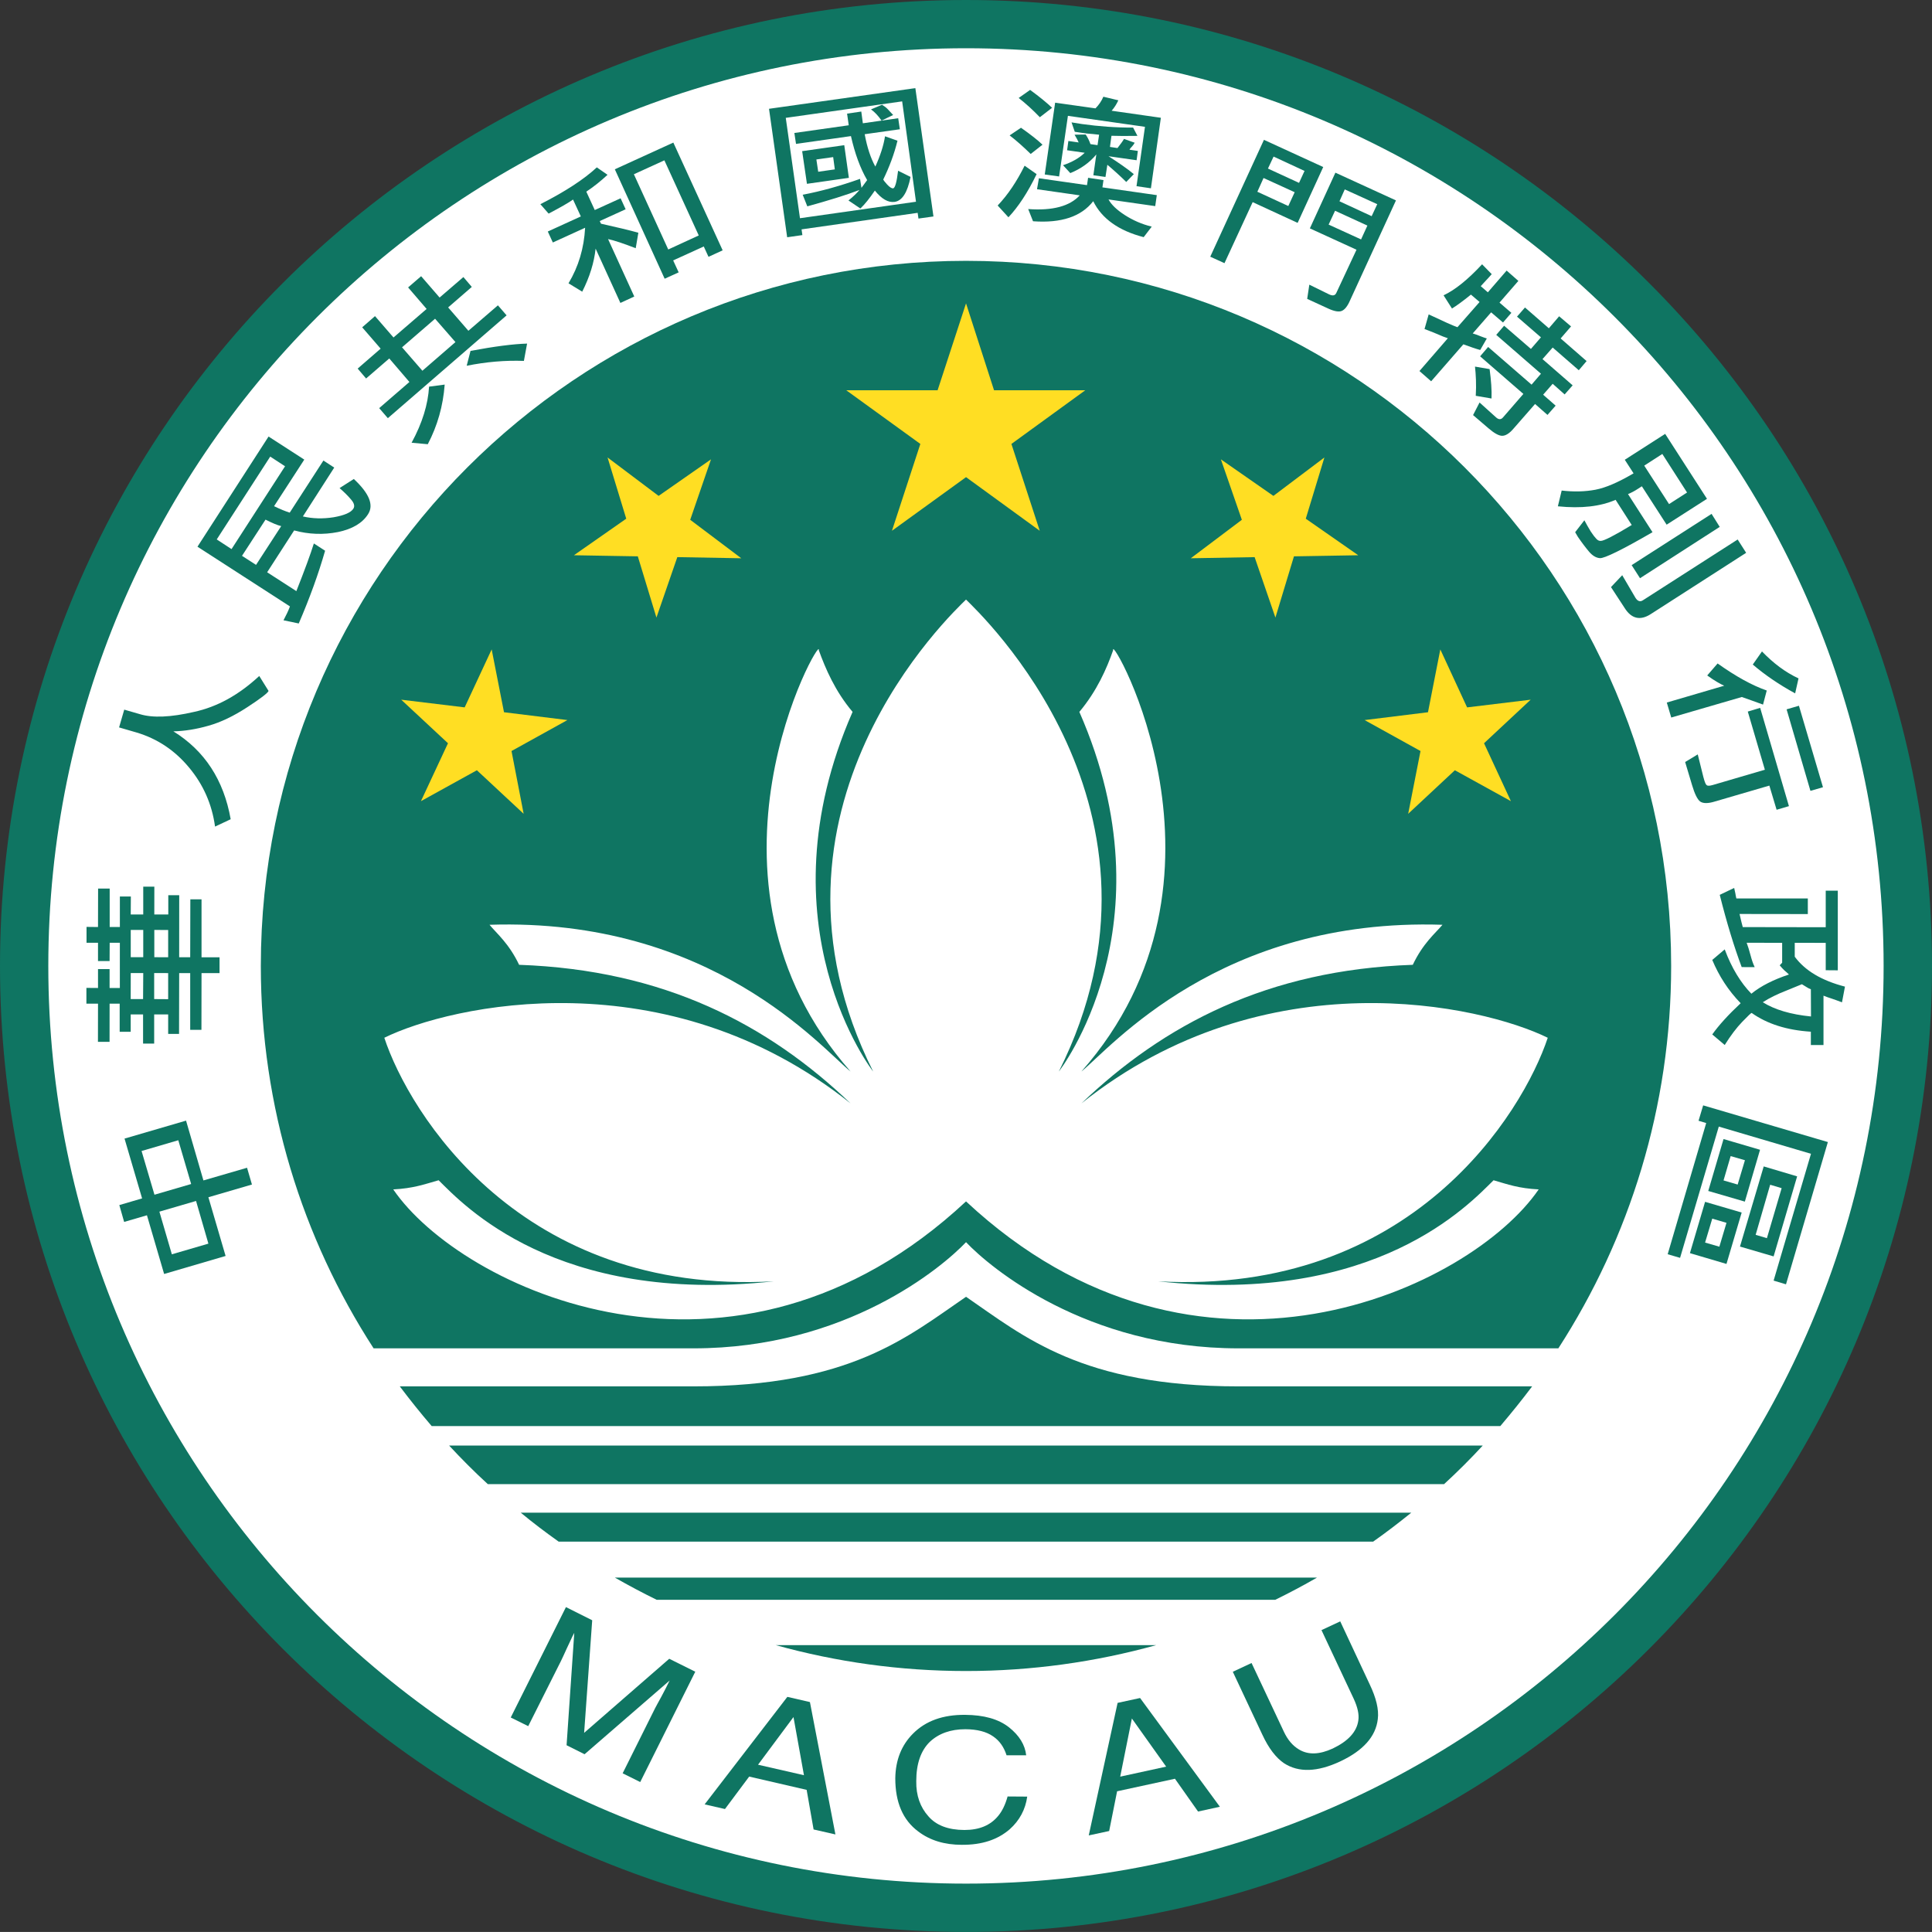
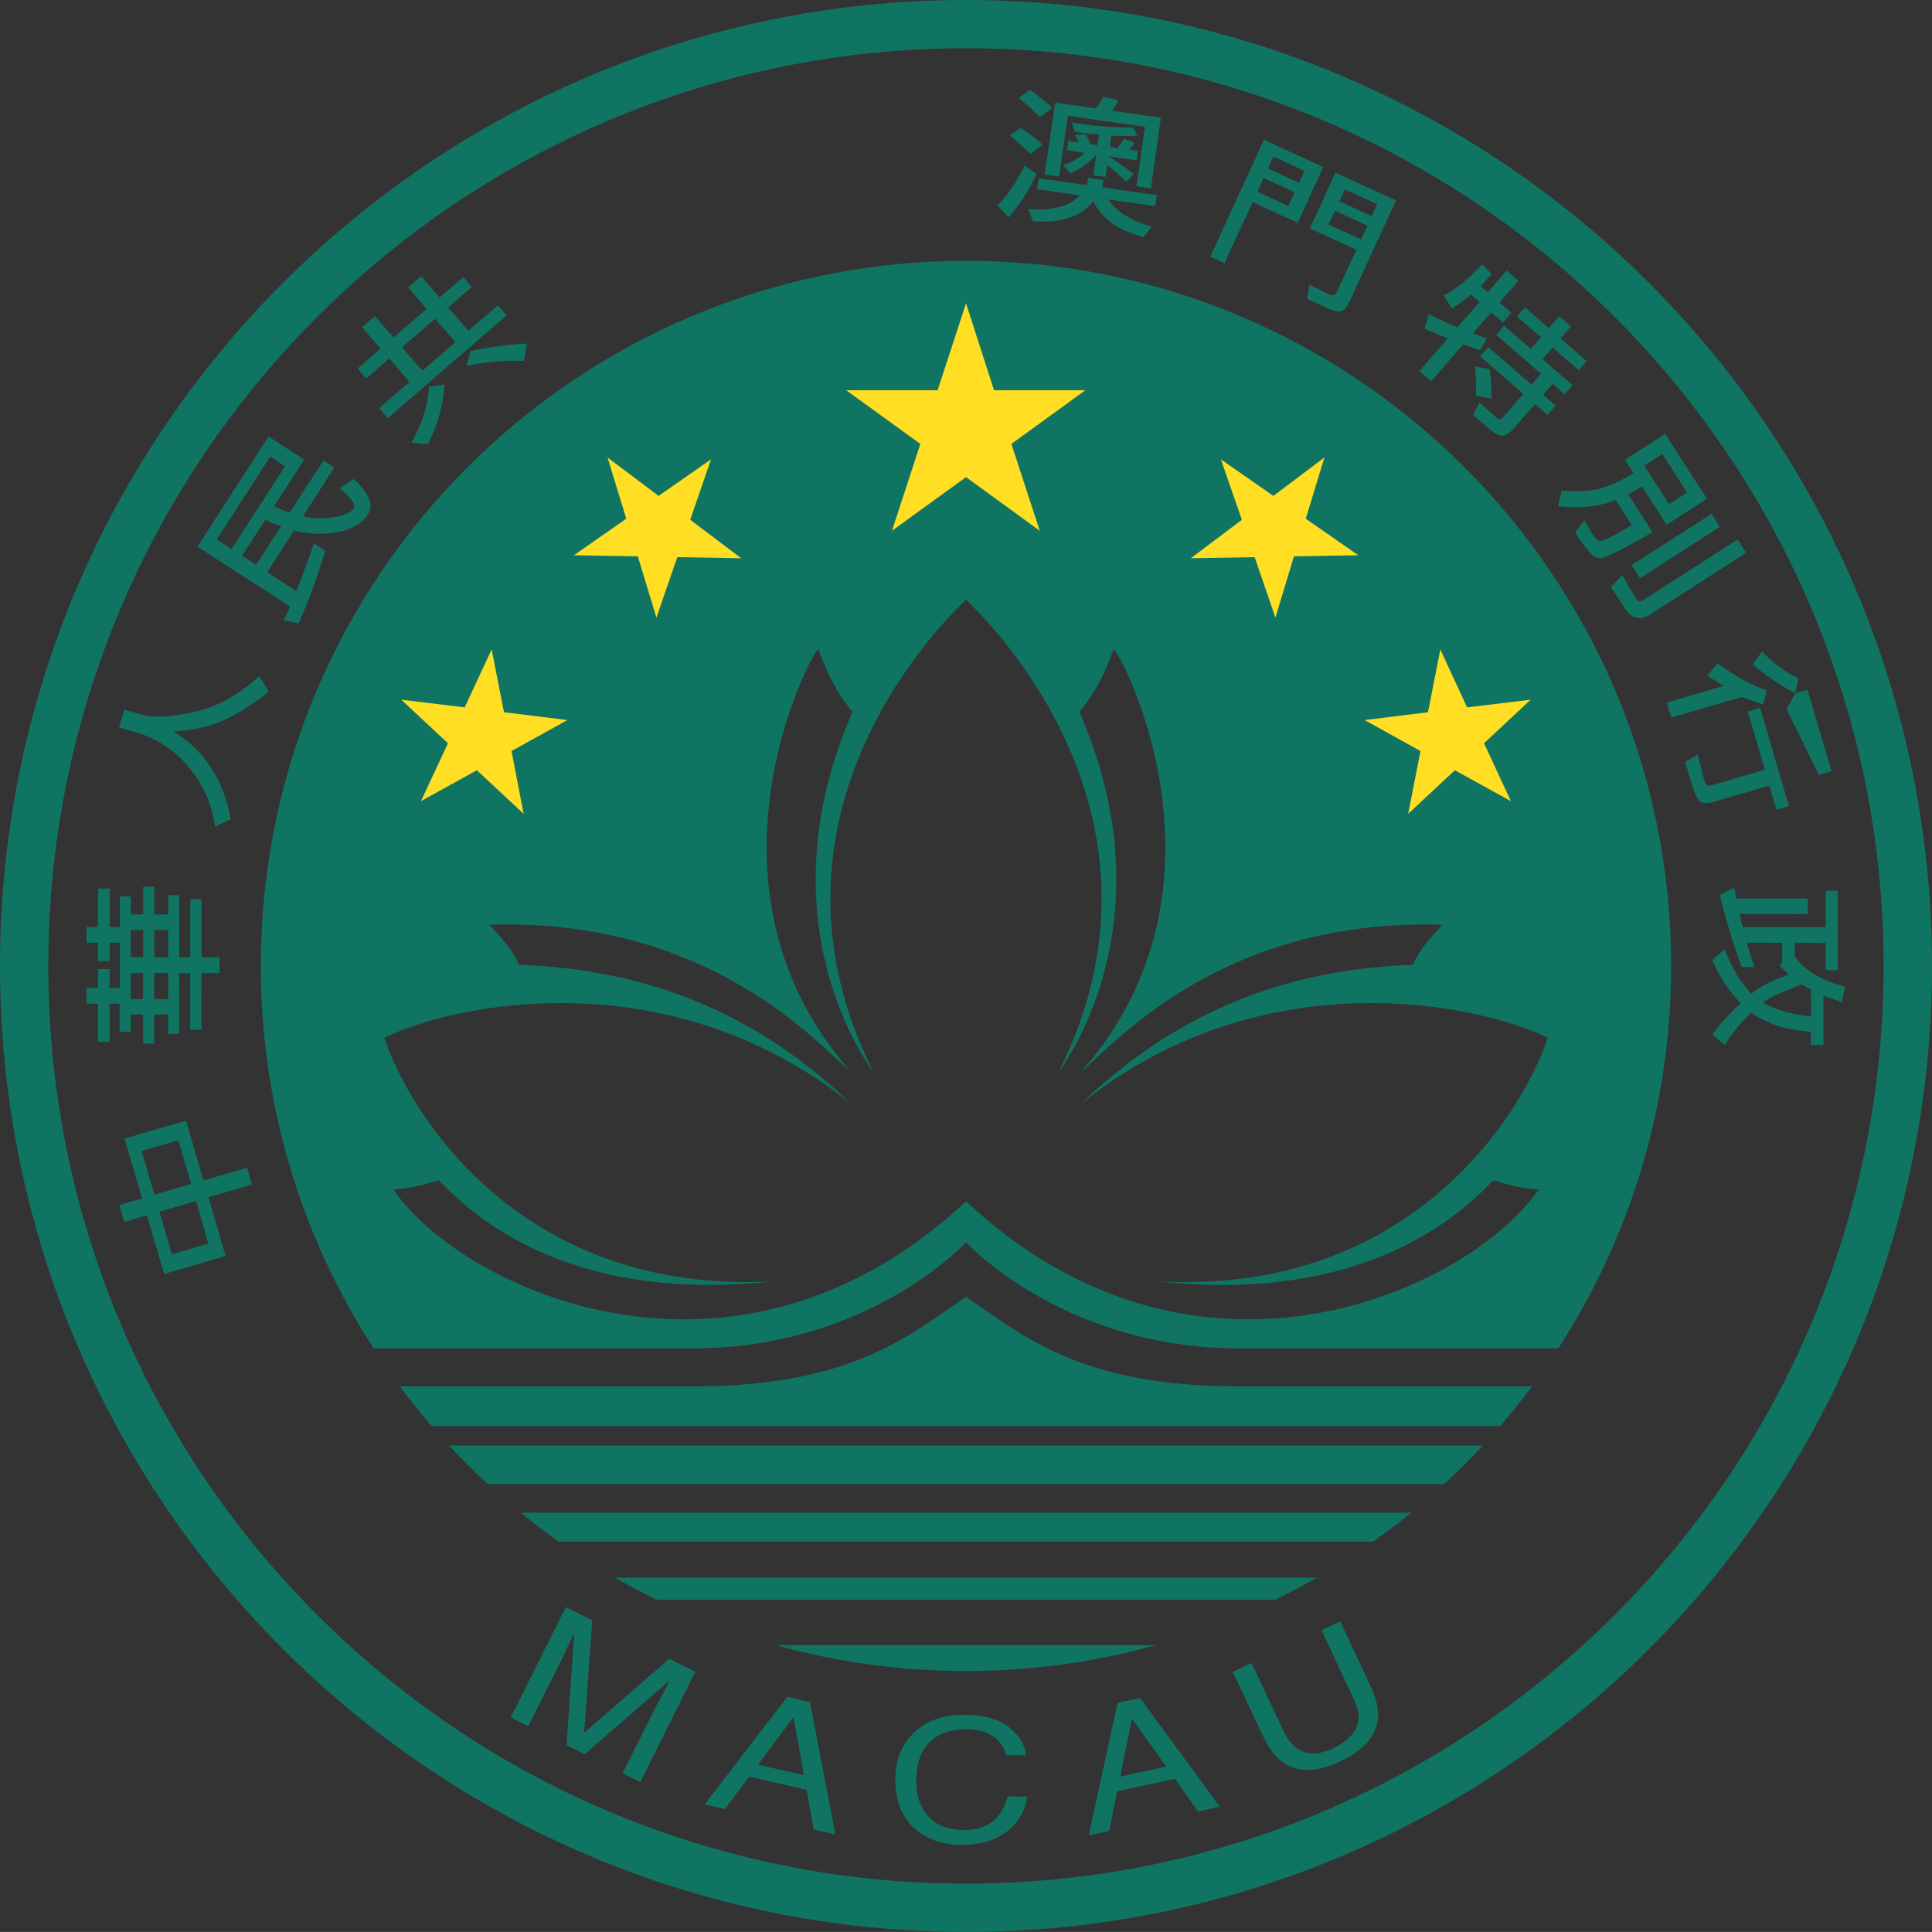
<svg xmlns="http://www.w3.org/2000/svg" version="1.1" id="圖層_1" x="0px" y="0px" viewBox="0 0 258.068 258.062" style="enable-background:new 0 0 258.068 258.062;" xml:space="preserve">
  <rect x="0" y="0" width="258.068" height="258.062" fill="#333333" stroke="none" />
  <style type="text/css">
	.st0{fill:#FFFFFF;}
	.st1{fill:#0F7562;}
	.st2{fill:#FFDE23;}
</style>
  <g id="XMLID_2_">
-     <circle id="XMLID_1_" class="st0" cx="128.413" cy="129.212" r="125.384" />
    <path class="st1" d="M258.068,129.029c0,71.252-57.79,129.032-129.029,129.032   C57.769,258.062,0,200.281,0,129.029C0,57.763,57.769,0,129.038,0   C200.278,0,258.068,57.763,258.068,129.029 M129.038,6.445   c-67.701,0-122.585,54.884-122.585,122.585c0,67.686,54.884,122.576,122.585,122.576   c67.671,0,122.567-54.89,122.567-122.576C251.605,61.329,196.71,6.445,129.038,6.445   " />
    <path class="st1" d="M26.187,160.419l1.65,5.7l-4.882,1.425l-1.665-5.697L26.187,160.419   z M18.98,160.077l-3.04,0.891l0.642,2.251l3.046-0.888l2.295,7.841l8.211-2.406   l-2.298-7.843l5.817-1.7l-0.654-2.24l-5.826,1.694l-2.322-7.989l-8.217,2.4   L18.98,160.077z M23.816,152.309l1.717,5.846l-4.9,1.431l-1.723-5.84   L23.816,152.309z" />
    <path class="st1" d="M22.463,133.465l-1.869-0.012v-3.478l1.869,0.006V133.465z    M16.009,131.97h-1.37v-2.52H13.092v2.52l-1.551-0.012v2.105h1.551   l-0.009,5.104h1.551l0.006-5.104h1.346v3.758h1.472v-2.316h1.653v3.89h1.483   v-3.89h1.869v2.596h1.454l0.017-8.115h1.472v7.578h1.501l0.012-7.578h2.406   v-2.117h-2.406v-7.738h-1.495l-0.018,7.733h-1.472l0.006-8.287h-1.46v2.573   h-1.869l0.006-3.714h-1.483v3.714h-1.67l0.015-2.4h-1.466v4.077h-1.361v-5.139   h-1.548l-0.012,5.139l-1.533-0.017v2.117h1.533v2.447h1.548l0.012-2.441h1.358   V131.97z M22.463,127.865l-1.851-0.006v-3.644l1.851,0.012V127.865z M19.134,127.859   h-1.67v-3.644h1.67V127.859z M19.111,133.454h-1.653l0.006-3.478h1.67   L19.111,133.454z" />
    <path id="XMLID_216_" class="st1" d="M16.595,94.79l2.111,0.61   c1.694,0.514,4.1,0.412,7.198-0.304c3.125-0.672,6.01-2.281,8.725-4.801   l1.244,1.997c-0.093,0.266-1.034,0.996-2.841,2.173   c-1.837,1.197-3.566,2.024-5.18,2.473c-1.624,0.467-3.192,0.718-4.693,0.753   c4.17,2.578,6.725,6.486,7.654,11.739l-2.088,0.981   c-0.409-2.984-1.574-5.613-3.46-7.873c-1.901-2.298-4.231-3.86-7.023-4.693   l-2.336-0.68L16.595,94.79z" />
    <path class="st1" d="M38.076,62.282l-7.149,11.064l-1.977-1.291l7.146-11.064   L38.076,62.282z M40.645,61.392l-4.772-3.081l-9.496,14.715l12.352,7.975   c-0.204,0.569-0.502,1.174-0.861,1.854l2.038,0.426   c1.48-3.434,2.651-6.678,3.519-9.718l-1.501-0.97   c-0.444,1.425-1.221,3.542-2.339,6.366l-3.901-2.517l3.606-5.589   c1.965,0.531,3.91,0.599,5.855,0.216c1.907-0.397,3.259-1.186,4.021-2.389   c0.788-1.221,0.161-2.771-1.904-4.698l-1.904,1.215   c0.61,0.529,1.127,1.042,1.533,1.527c0.423,0.485,0.52,0.891,0.309,1.226   c-0.327,0.514-1.2,0.891-2.625,1.142c-1.431,0.228-2.818,0.193-4.117-0.108   l4.187-6.526l-1.445-0.94l-4.5,6.959c-0.587-0.184-1.27-0.464-2.091-0.862   L40.645,61.392z M35.468,69.41c0.879,0.444,1.562,0.742,2.094,0.867l-3.361,5.177   l-1.875-1.209L35.468,69.41z" />
    <path class="st1" d="M60.837,45.694l-4.415,3.828l-2.719-3.13l4.412-3.817L60.837,45.694   z M54.687,51.023l-4.036,3.495l1.156,1.34l15.862-13.733l-1.159-1.34   l-3.945,3.399l-2.704-3.119l3.16-2.739l-1.124-1.317l-3.177,2.736l-2.468-2.85   l-1.74,1.498l2.473,2.876l-4.424,3.811l-2.47-2.853l-1.711,1.495l2.465,2.85   l-3.069,2.663l1.124,1.323l3.098-2.675L54.687,51.023z M70.406,45.896   c-1.848,0.05-4.357,0.377-7.557,0.975l-0.511,1.986   c2.587-0.52,5.137-0.742,7.642-0.651L70.406,45.896z M54.979,59.138l2.161,0.199   c1.297-2.468,2.047-5.125,2.26-7.966l-2.088,0.274   C57.175,54.017,56.41,56.51,54.979,59.138" />
-     <path class="st1" d="M93.335,31.45l-4.074,1.875l-4.59-10.048l4.074-1.86   L93.335,31.45z M78.316,25.598c0.975-0.639,1.918-1.399,2.835-2.248l-1.431-0.993   c-1.711,1.597-4.243,3.241-7.54,4.918l1.101,1.256   c1.624-0.847,2.719-1.478,3.262-1.878l1.042,2.257l-4.412,2.015l0.672,1.466   l4.313-1.968c-0.149,2.733-0.879,5.189-2.219,7.42l1.831,1.119   c0.999-1.968,1.586-3.878,1.79-5.75l3.309,7.254l1.854-0.859l-3.501-7.671   c0.876,0.187,2.103,0.604,3.694,1.221l0.353-2.07   c-1.197-0.333-2.838-0.727-4.99-1.206l-0.169-0.353l3.46-1.574l-0.672-1.466   l-3.452,1.568L78.316,25.598z M90.654,36.382l-0.736-1.597l4.088-1.86l0.634,1.381   l1.889-0.867l-6.588-14.393l-7.814,3.568l6.655,14.618L90.654,36.382z" />
-     <path class="st1" d="M120.506,13.541l1.848,13.406l-15.497,2.202l-1.898-13.406   L120.506,13.541z M105.146,31.692l2.032-0.289l-0.108-0.765l15.506-2.208   l0.108,0.765l2.003-0.28l-2.418-17.144l-19.547,2.762L105.146,31.692z    M119.302,15.36c-0.239-0.251-0.461-0.502-0.713-0.765   c-0.204-0.233-0.508-0.432-0.771-0.604l-1.472,0.622   c0.485,0.342,0.952,0.838,1.41,1.495L119.302,15.36z M115.071,25.09   l-0.19-1.197c-2.681,0.952-5.23,1.659-7.66,2.12l0.616,1.551   c2.908-0.803,5.247-1.527,6.97-2.19c-0.348,0.412-0.821,0.885-1.472,1.405   l1.591,1.072c0.593-0.558,1.232-1.364,1.933-2.394   c0.908,1.124,1.773,1.624,2.634,1.51c1.028-0.143,1.723-1.264,2.135-3.335   l-1.664-0.824c-0.19,1.53-0.4,2.316-0.663,2.345   c-0.187,0.029-0.461-0.143-0.797-0.502c-0.339-0.371-0.496-0.593-0.526-0.666   c0.809-1.665,1.466-3.399,1.904-5.189l-1.664-0.59   c-0.196,1.256-0.64,2.608-1.294,4.044c-0.61-1.101-1.095-2.549-1.422-4.322   l4.696-0.663l-0.219-1.472l-4.722,0.675l-0.21-1.568l-1.898,0.278l0.222,1.556   l-7.262,1.028l0.219,1.46l7.338-1.042c0.52,2.304,1.227,4.269,2.164,5.878   L115.071,25.09z M107.788,24.553l5.601-0.797l-0.616-4.363l-5.624,0.797   L107.788,24.553z M111.512,22.625l-2.219,0.318l-0.245-1.641l2.243-0.318   L111.512,22.625z" />
    <path class="st1" d="M137.987,29.554l-0.645-1.629c3.253,0.24,5.557-0.377,6.886-1.831   l-5.709-0.818l0.254-1.466l6.424,0.92l0.146-0.981l2.056,0.307l-0.143,0.97   l7.265,1.04l-0.21,1.466l-6.24-0.891c0.371,0.695,1.101,1.387,2.149,2.07   c1.107,0.713,2.298,1.238,3.624,1.562l-1.075,1.405   c-3.323-0.856-5.595-2.47-6.74-4.804   C144.443,28.926,141.769,29.829,137.987,29.554 M146.33,14.475   c0.441-0.45,0.812-0.975,1.051-1.556l2,0.479   c-0.239,0.52-0.534,0.987-0.894,1.393l6.576,0.94l-1.329,9.42l-1.924-0.283   l1.13-7.928L142.647,15.473l-1.177,8.098l-1.916-0.266l1.387-9.59L146.33,14.475z    M147.915,22.009l-0.251,1.627l-1.618-0.228l0.397-2.777   c-0.899,1.089-2.07,1.922-3.478,2.491l-0.969-1.054   c1.18-0.4,2.167-0.946,2.891-1.662l-2.348-0.336l0.169-1.238l1.375,0.196   c-0.091-0.21-0.251-0.549-0.549-1.04l1.489-0.02   c0.251,0.374,0.473,0.809,0.634,1.282l0.946,0.137l0.21-1.393   c-0.546-0.067-1.127-0.12-1.618-0.158c-0.441-0.064-1.022-0.131-1.632-0.233   l-0.432-1.256c0.403,0.061,0.861,0.143,1.396,0.222   c2.254,0.312,4.529,0.485,6.827,0.473l0.581,1.107   c-1.498,0.029-2.611,0.012-3.472-0.012l-0.201,1.489l1.005,0.149   c0.377-0.485,0.686-0.891,0.873-1.221l1.425,0.511   c-0.091,0.184-0.228,0.362-0.377,0.526c-0.131,0.126-0.245,0.263-0.318,0.406   l1.118,0.163l-0.166,1.244l-3.752-0.535c1.317,0.85,2.494,1.653,3.382,2.389   l-1.013,1.048C149.644,23.521,148.8,22.756,147.915,22.009 M138.898,15.66   c-0.911-0.958-1.869-1.819-2.827-2.575l1.527-1.075   c1.244,0.908,2.214,1.705,2.938,2.386L138.898,15.66z M137.677,20.566   c-0.984-0.958-1.91-1.79-2.815-2.479l1.516-1.022   c1.299,0.911,2.254,1.665,2.876,2.263L137.677,20.566z M138.466,23.258   c-1.197,2.488-2.47,4.392-3.764,5.767l-1.437-1.574   c1.37-1.44,2.555-3.218,3.598-5.318L138.466,23.258z" />
    <path class="st1" d="M173.519,24.428l-4.152-1.913l0.753-1.6l4.135,1.916L173.519,24.428z    M176.751,22.311l-7.919-3.633l-7.172,15.611l1.901,0.864l3.764-8.153l6.007,2.771   L176.751,22.311z M174.894,38.025l-0.286,1.898l2.865,1.317   c0.791,0.356,1.39,0.458,1.778,0.28c0.377-0.164,0.753-0.628,1.083-1.396   l6.132-13.354l-8.089-3.706l-3.411,7.443l6.229,2.85l-2.687,5.75   c-0.161,0.383-0.485,0.444-0.969,0.216L174.894,38.025z M181.806,31.98   l-4.334-1.98l0.859-1.848l4.319,1.98L181.806,31.98z M179.628,25.299   l4.339,1.974l-0.748,1.603l-4.298-1.992L179.628,25.299z M168.779,23.777   l4.158,1.898l-0.85,1.843l-4.135-1.904L168.779,23.777z" />
    <path class="st1" d="M203.486,52.619l-5.779-5.023l1.072-1.25l5.802,5.034l1.253-1.46   l-5.972-5.189l1.051-1.221l3.58,3.098l1.34-1.548l-3.198-2.765l1.066-1.221   l3.189,2.777l1.372-1.603l1.592,1.352l-1.39,1.609l3.466,3.022l-1.042,1.226   l-3.487-3.034l-1.361,1.545l4.027,3.504l-1.069,1.215l-1.597-1.422l-1.276,1.46   l1.67,1.46l-1.089,1.238l-1.659-1.46l-2.853,3.262   c-0.558,0.669-1.095,0.993-1.545,0.987c-0.444,0-1.077-0.353-1.837-1.013   l-2.047-1.752l0.867-1.682l2.196,1.98c0.353,0.324,0.666,0.324,0.934,0.015   L203.486,52.619z M197.126,52.87c0.091-1.51,0.012-2.835-0.102-3.901l1.951,0.333   c0.204,1.515,0.301,2.827,0.257,3.928L197.126,52.87z M193.949,41.212   l-1.124-1.764c1.556-0.73,3.256-2.114,5.145-4.144l1.288,1.317   c-0.318,0.348-0.552,0.634-0.78,0.856c-0.245,0.278-0.491,0.529-0.686,0.748   l0.949,0.821l2.508-2.903l1.568,1.378l-2.52,2.9l1.586,1.367l-1.118,1.291   l-1.586-1.358l-2.459,2.818c0.406,0.131,0.742,0.234,0.999,0.359   c0.377,0.146,0.672,0.251,0.885,0.312l-0.885,1.539   c-0.543-0.146-1.288-0.403-2.251-0.756l-4.301,4.938l-1.562-1.37l3.793-4.38   c-0.382-0.12-0.879-0.312-1.454-0.575c-0.578-0.234-1.136-0.461-1.662-0.657   l0.555-1.954c2.024,0.958,3.3,1.527,3.843,1.711l2.955-3.367l-1.154-0.987   C195.415,40.22,194.547,40.847,193.949,41.212" />
    <path class="st1" d="M225.35,65.788l-2.406,1.545l-3.314-5.136l2.415-1.559   L225.35,65.788z M215.804,66.764l2.155,3.364   c-2.339,1.416-3.729,2.129-4.135,2.123c-0.193,0.017-0.412-0.073-0.587-0.274   c-0.184-0.187-0.438-0.502-0.736-0.958c-0.298-0.491-0.593-0.999-0.867-1.521   l-1.232,1.591c0.085,0.164,0.222,0.365,0.359,0.613   c0.531,0.777,1.034,1.44,1.501,1.992c0.444,0.526,0.94,0.826,1.448,0.861   c0.581,0.047,2.949-1.101,7.026-3.466l-3.273-5.09   c0.412-0.169,0.861-0.397,1.329-0.707c0.196-0.131,0.365-0.234,0.52-0.336   l3.309,5.128l5.391-3.452l-5.586-8.676l-5.394,3.458l1.174,1.813   c-2.041,1.197-3.711,1.927-5.104,2.19c-1.381,0.257-2.879,0.298-4.5,0.108   l-0.508,2.105C211.208,67.949,213.769,67.655,215.804,66.764 M219.466,80.173   c-0.365,0.251-0.707,0.149-0.999-0.304l-1.778-3.034l-1.501,1.586l1.825,2.795   c0.911,1.448,2.088,1.705,3.466,0.826l12.764-8.2l-1.133-1.778L219.466,80.173z    M219.066,77.235l10.647-6.856l-1.089-1.738l-10.676,6.848L219.066,77.235z" />
-     <path class="st1" d="M236.342,104.936l-7.289,2.129c-0.897,0.274-1.551,0.274-1.951,0   c-0.365-0.274-0.73-0.999-1.083-2.19l-0.926-3.087l1.685-1.019l0.745,3.005   c0.035,0.149,0.088,0.269,0.111,0.394c0.12,0.397,0.222,0.625,0.336,0.707   c0.131,0.114,0.377,0.108,0.832-0.023l6.941-2.035l-2.281-7.768l1.653-0.497   l3.843,13.129l-1.647,0.485L236.342,104.936z M223.237,95.845l-0.593-2.003   l7.665-2.246c-0.537-0.24-1.314-0.683-2.266-1.37l1.387-1.603   c2.447,1.74,4.62,2.938,6.564,3.612l-0.496,1.881   c-1.191-0.444-2.167-0.774-2.835-1.013L223.237,95.845z M239.788,92.619   c-2.17-1.188-4.044-2.47-5.659-3.852l1.227-1.749   c1.545,1.594,3.136,2.789,4.882,3.598L239.788,92.619z M238.646,94.75   l1.647-0.479l3.212,10.883l-1.676,0.485L238.646,94.75z" />
+     <path class="st1" d="M236.342,104.936l-7.289,2.129c-0.897,0.274-1.551,0.274-1.951,0   c-0.365-0.274-0.73-0.999-1.083-2.19l-0.926-3.087l1.685-1.019l0.745,3.005   c0.035,0.149,0.088,0.269,0.111,0.394c0.12,0.397,0.222,0.625,0.336,0.707   c0.131,0.114,0.377,0.108,0.832-0.023l6.941-2.035l-2.281-7.768l1.653-0.497   l3.843,13.129l-1.647,0.485L236.342,104.936z M223.237,95.845l-0.593-2.003   l7.665-2.246c-0.537-0.24-1.314-0.683-2.266-1.37l1.387-1.603   c2.447,1.74,4.62,2.938,6.564,3.612l-0.496,1.881   c-1.191-0.444-2.167-0.774-2.835-1.013L223.237,95.845z M239.788,92.619   c-2.17-1.188-4.044-2.47-5.659-3.852l1.227-1.749   c1.545,1.594,3.136,2.789,4.882,3.598L239.788,92.619z l1.647-0.479l3.212,10.883l-1.676,0.485L238.646,94.75z" />
    <path class="st1" d="M241.904,135.776c-2.716-0.269-4.847-0.908-6.439-1.901   c0.856-0.558,1.959-1.101,3.268-1.606l1.956-0.8c0,0,0.239,0.137,0.672,0.412   c0.172,0.114,0.342,0.199,0.526,0.257L241.904,135.776z M237.728,128.942   c0.199,0.251,0.426,0.491,0.622,0.678c0.216,0.178,0.421,0.365,0.61,0.549   c-2.059,0.683-3.752,1.533-5.02,2.567c-1.413-1.448-2.628-3.417-3.56-5.922   l-1.664,1.41c0.902,2.155,2.143,4.082,3.793,5.782   c-1.65,1.542-2.92,2.943-3.793,4.17l1.664,1.41   c0.794-1.273,1.586-2.31,2.333-3.087c0.771-0.8,1.191-1.197,1.262-1.197   c2.076,1.466,4.681,2.304,7.911,2.508v1.784h1.688v-6.597   c0.359,0.146,0.742,0.283,1.113,0.397c0.324,0.114,0.809,0.28,1.358,0.491   l0.397-2.097c-3.113-0.806-5.332-2.129-6.708-3.995v-1.857l4.138,0.006v3.656   l1.612,0.012v-10.638h-1.612v4.882l-11.082-0.018   c-0.088-0.324-0.245-0.92-0.429-1.752l9.12,0.012v-2.088h-9.546   c-0.058-0.234-0.105-0.467-0.131-0.666c-0.047-0.204-0.102-0.456-0.161-0.736   l-1.927,0.923c0.94,3.749,1.927,6.97,2.932,9.651l1.737,0.006   c-0.245-0.502-0.409-1.037-0.564-1.621c-0.155-0.61-0.336-1.151-0.508-1.635   l4.739,0.006v2.657L237.728,128.942z" />
-     <path class="st1" d="M234.512,164.942l1.939-6.69l1.533,0.458l-1.968,6.679L234.512,164.942   z M235.589,155.805l-3.171,10.705l4.494,1.314l3.142-10.691L235.589,155.805z    M230.222,152.149l-2.041,6.935l4.888,1.422l2.03-6.924L230.222,152.149z    M227.757,160.535l-2.024,6.854l4.882,1.442l2.03-6.865L227.757,160.535z    M224.417,168.017l5.172-17.532l12.314,3.633l-4.991,16.94l1.653,0.496   l5.595-19.004l-16.659-4.9l-0.616,2.056l1.022,0.307l-5.145,17.521   L224.417,168.017z M227.757,165.976l0.958-3.195l1.901,0.558l-0.952,3.189   L227.757,165.976z M230.222,157.676l0.952-3.25l1.907,0.552l-0.972,3.25   L230.222,157.676z" />
    <path id="XMLID_57_" class="st1" d="M75.597,214.67l3.507,1.758l-1.078,15.039l11.368-9.896   l3.478,1.729l-7.353,14.738l-2.348-1.168l4.339-8.705   c0.161-0.295,0.418-0.791,0.794-1.46c0.365-0.677,0.75-1.425,1.145-2.231   l-11.365,9.85l-2.403-1.203l1.028-15.01l-0.234,0.444   c-0.178,0.371-0.435,0.914-0.783,1.67c-0.342,0.765-0.599,1.308-0.765,1.65   l-4.369,8.696l-2.336-1.156L75.597,214.67z" />
    <path class="st1" d="M101.256,235.723l4.734-6.366l1.399,7.768L101.256,235.723z    M94.122,241.02l2.716,0.622l3.233-4.334l7.677,1.773l0.929,5.291l2.914,0.663   l-3.405-17.681l-3.016-0.695L94.122,241.02z" />
    <path id="XMLID_54_" class="st1" d="M134.77,230.72c1.387,1.101,2.149,2.345,2.304,3.747   l-2.622-0.006c-0.345-1.06-0.896-1.91-1.799-2.526   c-0.888-0.622-2.12-0.946-3.711-0.952c-1.957,0-3.542,0.564-4.739,1.682   c-1.191,1.162-1.813,2.903-1.813,5.253c-0.035,1.933,0.546,3.501,1.624,4.699   c1.04,1.209,2.654,1.819,4.809,1.825c1.98,0,3.466-0.616,4.5-1.869   c0.546-0.651,0.969-1.53,1.267-2.608l2.622,0.018   c-0.239,1.729-1.028,3.189-2.333,4.357c-1.615,1.399-3.711,2.1-6.41,2.082   c-2.292,0-4.243-0.587-5.802-1.773c-2.079-1.536-3.078-3.919-3.078-7.113   c0.035-2.436,0.826-4.433,2.383-5.983c1.682-1.682,3.98-2.514,6.935-2.491   C131.438,229.079,133.371,229.624,134.77,230.72" />
    <path class="st1" d="M149.632,237.317l1.559-7.768l4.579,6.43L149.632,237.317z    M145.43,245.166l2.727-0.587l1.06-5.306l7.727-1.676l3.087,4.38l2.914-0.639   l-10.659-14.525l-3.002,0.651L145.43,245.166z" />
    <path id="XMLID_51_" class="st1" d="M167.177,222.136l4.333,9.21   c0.508,1.072,1.165,1.843,2.009,2.345c1.232,0.742,2.73,0.683,4.5-0.131   c2.059-0.981,3.215-2.231,3.422-3.758c0.12-0.809-0.102-1.767-0.604-2.859   l-4.319-9.199l2.505-1.168l3.922,8.384c0.879,1.831,1.261,3.393,1.095,4.675   c-0.266,2.304-1.933,4.193-4.996,5.636c-3.078,1.442-5.572,1.524-7.534,0.251   c-1.06-0.718-2.047-1.986-2.897-3.823l-3.939-8.39L167.177,222.136z" />
    <path id="XMLID_50_" class="st1" d="M129.038,223.208c8.772,0,17.322-1.215,25.396-3.457h-50.81   C111.71,221.994,120.216,223.208,129.038,223.208" />
    <path id="XMLID_49_" class="st1" d="M87.717,213.695h82.625   c1.892-0.929,3.77-1.921,5.577-2.967H82.128   C83.959,211.774,85.825,212.767,87.717,213.695" />
    <path id="XMLID_47_" class="st1" d="M74.628,205.927h108.787   c1.746-1.232,3.44-2.526,5.099-3.872H69.558   C71.182,203.401,72.893,204.695,74.628,205.927" />
    <path id="XMLID_41_" class="st1" d="M65.16,198.244h127.733   c1.787-1.641,3.525-3.37,5.169-5.157H59.988   C61.647,194.875,63.364,196.603,65.16,198.244" />
    <path class="st1" d="M129.038,34.841c-52.019,0-94.198,42.167-94.198,94.186   c0,18.832,5.54,36.359,15.065,51.079h42.728c20.409,0,33.24-10.839,36.405-14.183   c3.16,3.344,16.011,14.183,36.394,14.183h42.725   c9.508-14.72,15.068-32.247,15.068-51.079   C223.224,77.008,181.048,34.841,129.038,34.841 M199.504,157.653   c1.898,0.552,3.358,1.089,6.027,1.221c-9.006,13.187-45.432,30.594-76.493,1.603   c-31.07,28.991-67.517,11.584-76.511-1.603c2.657-0.131,4.123-0.669,6.062-1.221   c3.273,3.227,15.655,16.677,44.777,13.5   c-33.882,1.878-48.74-22.552-52.031-32.533c8.778-4.334,37.626-10.898,62.287,8.772   c-11.003-10.527-24.885-17.833-44.281-18.517c-1.37-2.876-2.99-4.176-3.954-5.347   c29.698-0.969,44.322,16.461,48.235,19.603   c-22.757-25.767-3.758-58.8-4.255-56.292c0.894,2.47,2.173,5.475,4.517,8.252   c-12.513,28.536,2.748,48.039,2.748,48.039   c-17.521-35.018,10.644-61.294,12.405-63.043   c1.735,1.749,29.914,28.025,12.399,63.043c0,0,15.264-19.504,2.739-48.039   c2.333-2.777,3.656-5.782,4.517-8.252c-0.502-2.508,18.517,30.524-4.249,56.292   c3.89-3.142,18.534-20.572,48.238-19.603c-0.993,1.171-2.602,2.47-3.968,5.347   c-19.393,0.683-33.263,7.99-44.269,18.517   c24.661-19.67,53.497-13.106,62.298-8.772c-3.314,9.981-18.166,34.411-52.046,32.533   C183.825,174.33,196.224,160.88,199.504,157.653" />
    <path id="XMLID_21_" class="st1" d="M129.038,173.218c-7.779,5.315-15.445,11.967-36.405,11.967   H53.401c1.367,1.813,2.789,3.586,4.26,5.303h142.743   c1.46-1.717,2.888-3.489,4.252-5.303h-39.223   C144.471,185.185,136.788,178.533,129.038,173.218" />
    <path class="st2" d="M129.038,40.522l3.741,11.608h12.189l-9.867,7.169l3.782,11.599   l-9.844-7.163l-9.896,7.163l3.793-11.599l-9.896-7.169h12.2L129.038,40.522z    M170.095,66.24l-7.014-4.882l2.8,8.074l-6.821,5.139l8.527-0.152l2.777,8.074   l2.476-8.179l8.588-0.146l-7.008-4.882l2.488-8.179L170.095,66.24z    M195.968,94.49l-3.577-7.741l-1.647,8.39l-8.465,1.045l7.467,4.135l-1.647,8.384   l6.237-5.817l7.484,4.129l-3.589-7.736l6.229-5.817L195.968,94.49z    M81.154,61.106l2.497,8.179l-6.988,4.882l8.533,0.146l2.488,8.179l2.789-8.074   l8.544,0.152l-6.821-5.139l2.777-8.074l-7,4.882L81.154,61.106z    M53.593,93.462l6.246,5.817l-3.612,7.736l7.473-4.129l6.246,5.817L68.326,100.318   l7.467-4.135l-8.471-1.045l-1.647-8.39l-3.606,7.741L53.593,93.462z" />
  </g>
</svg>